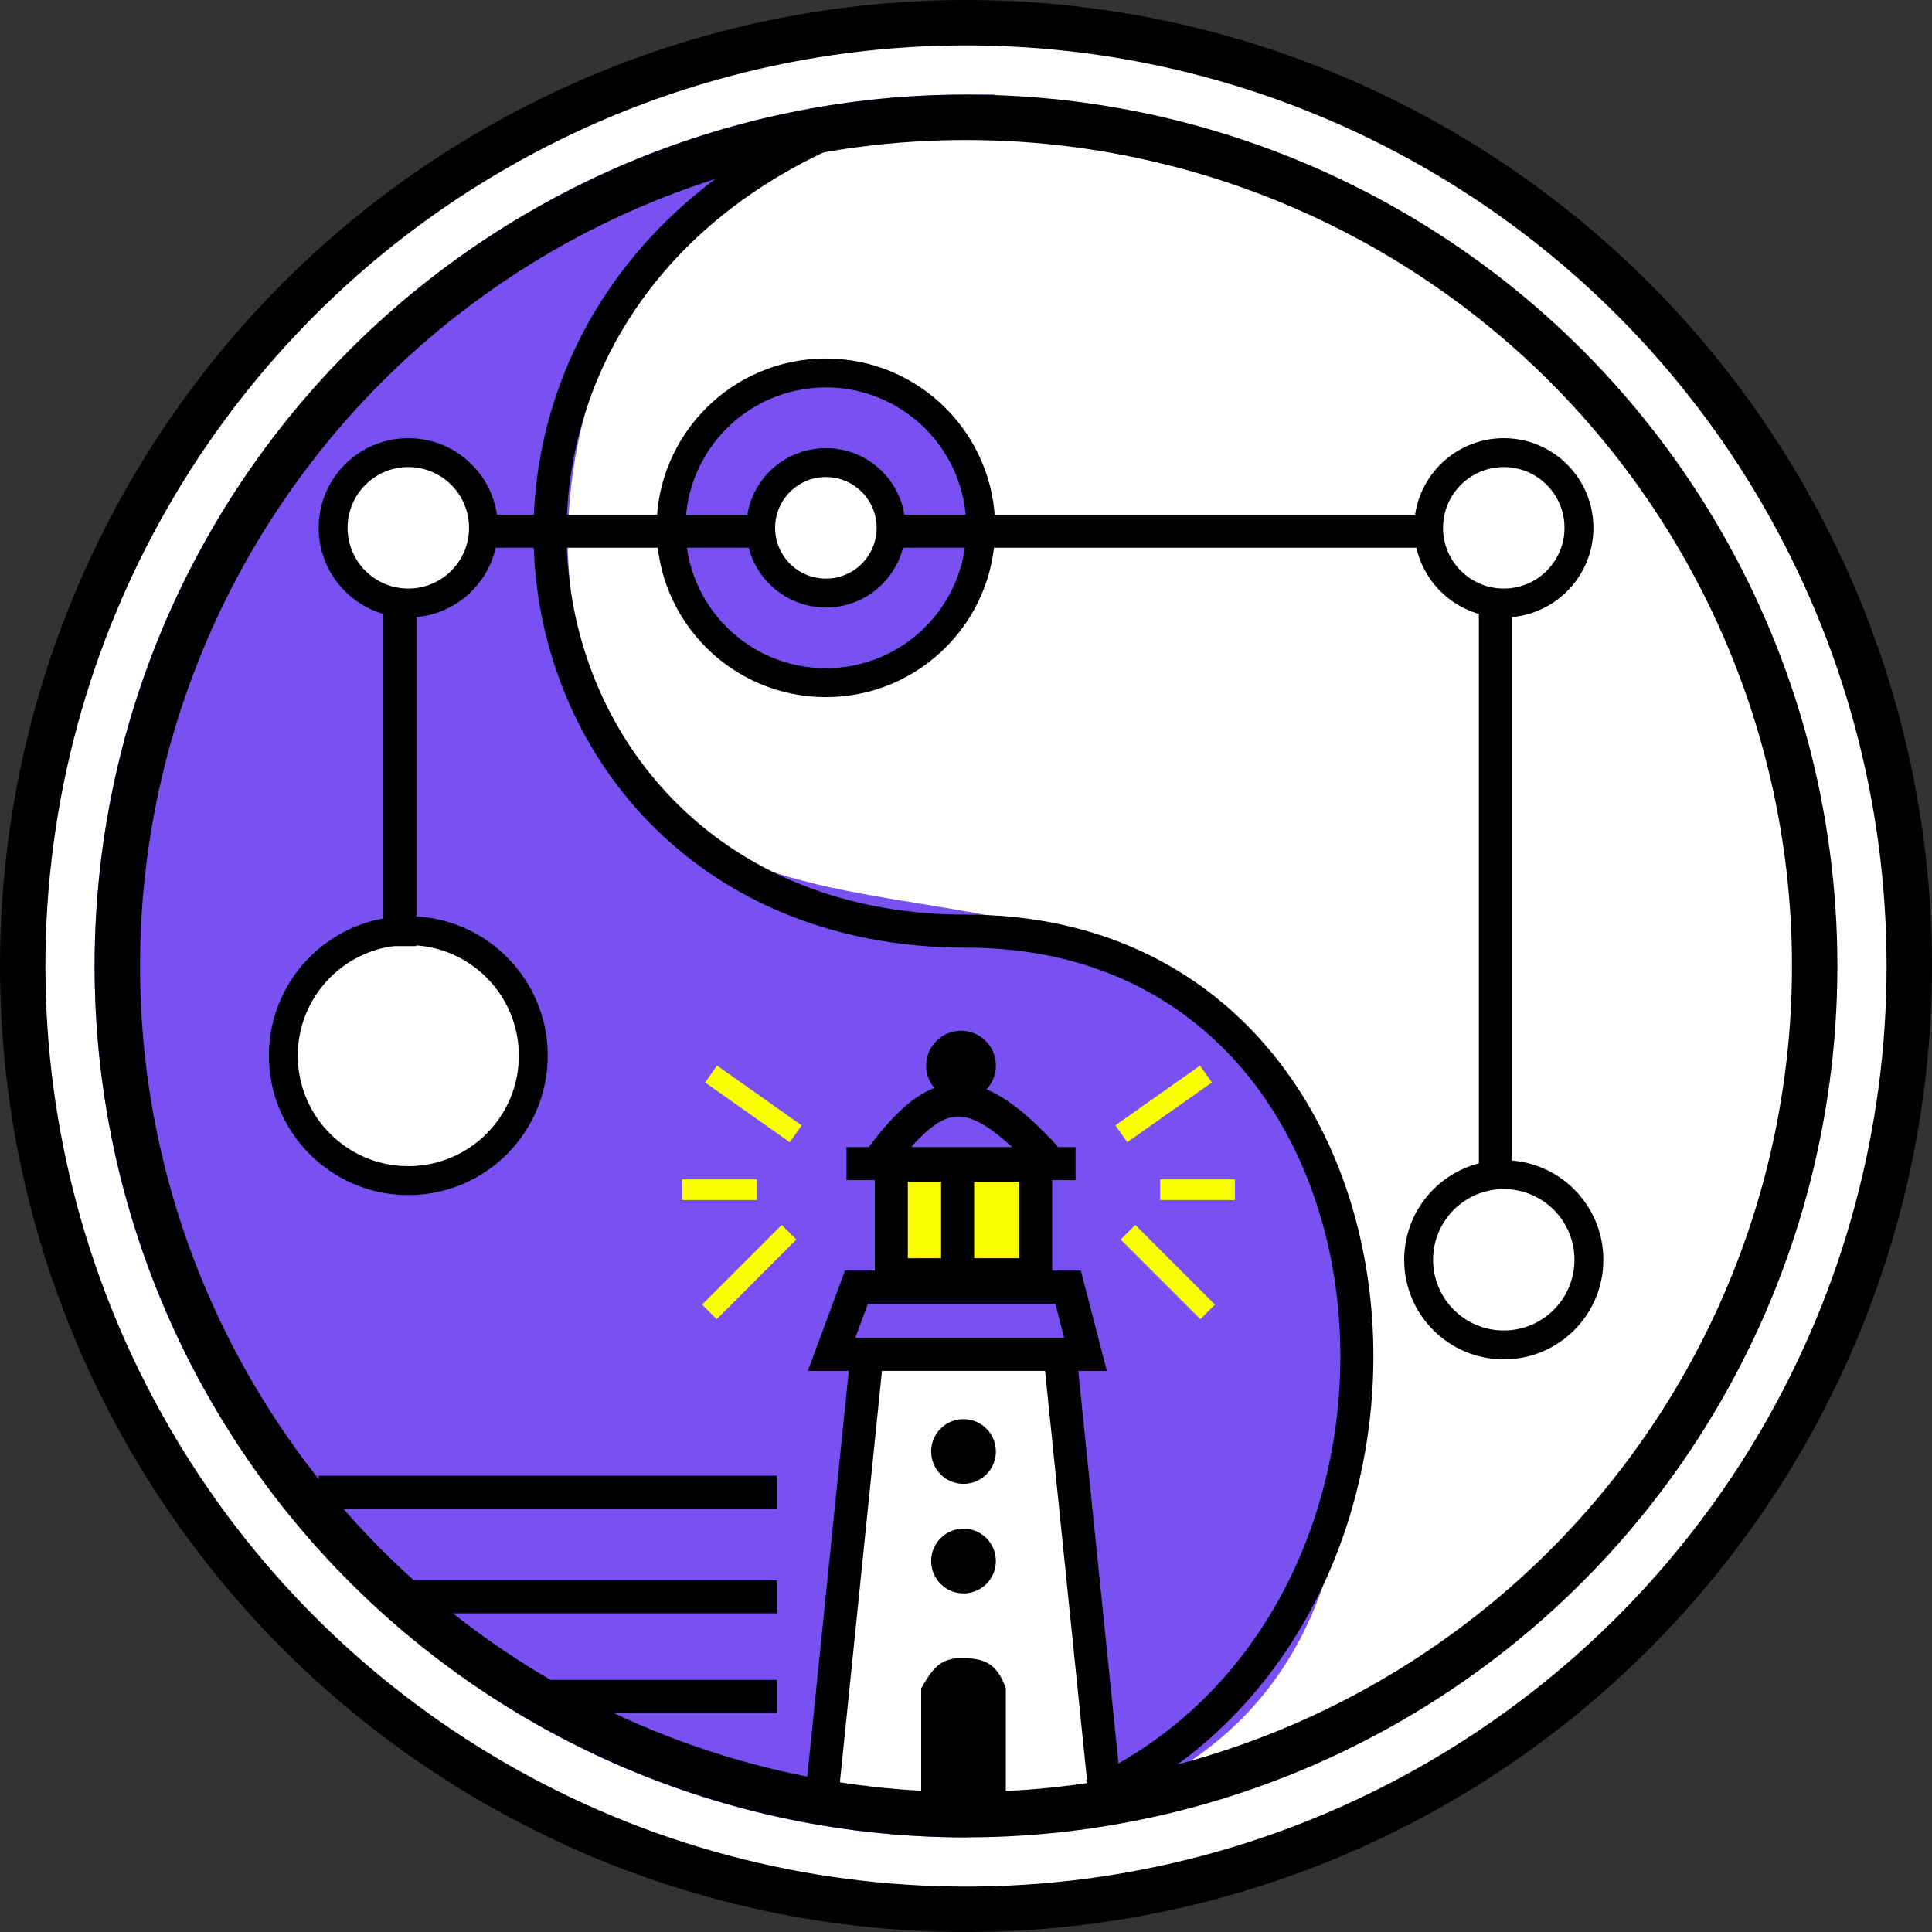
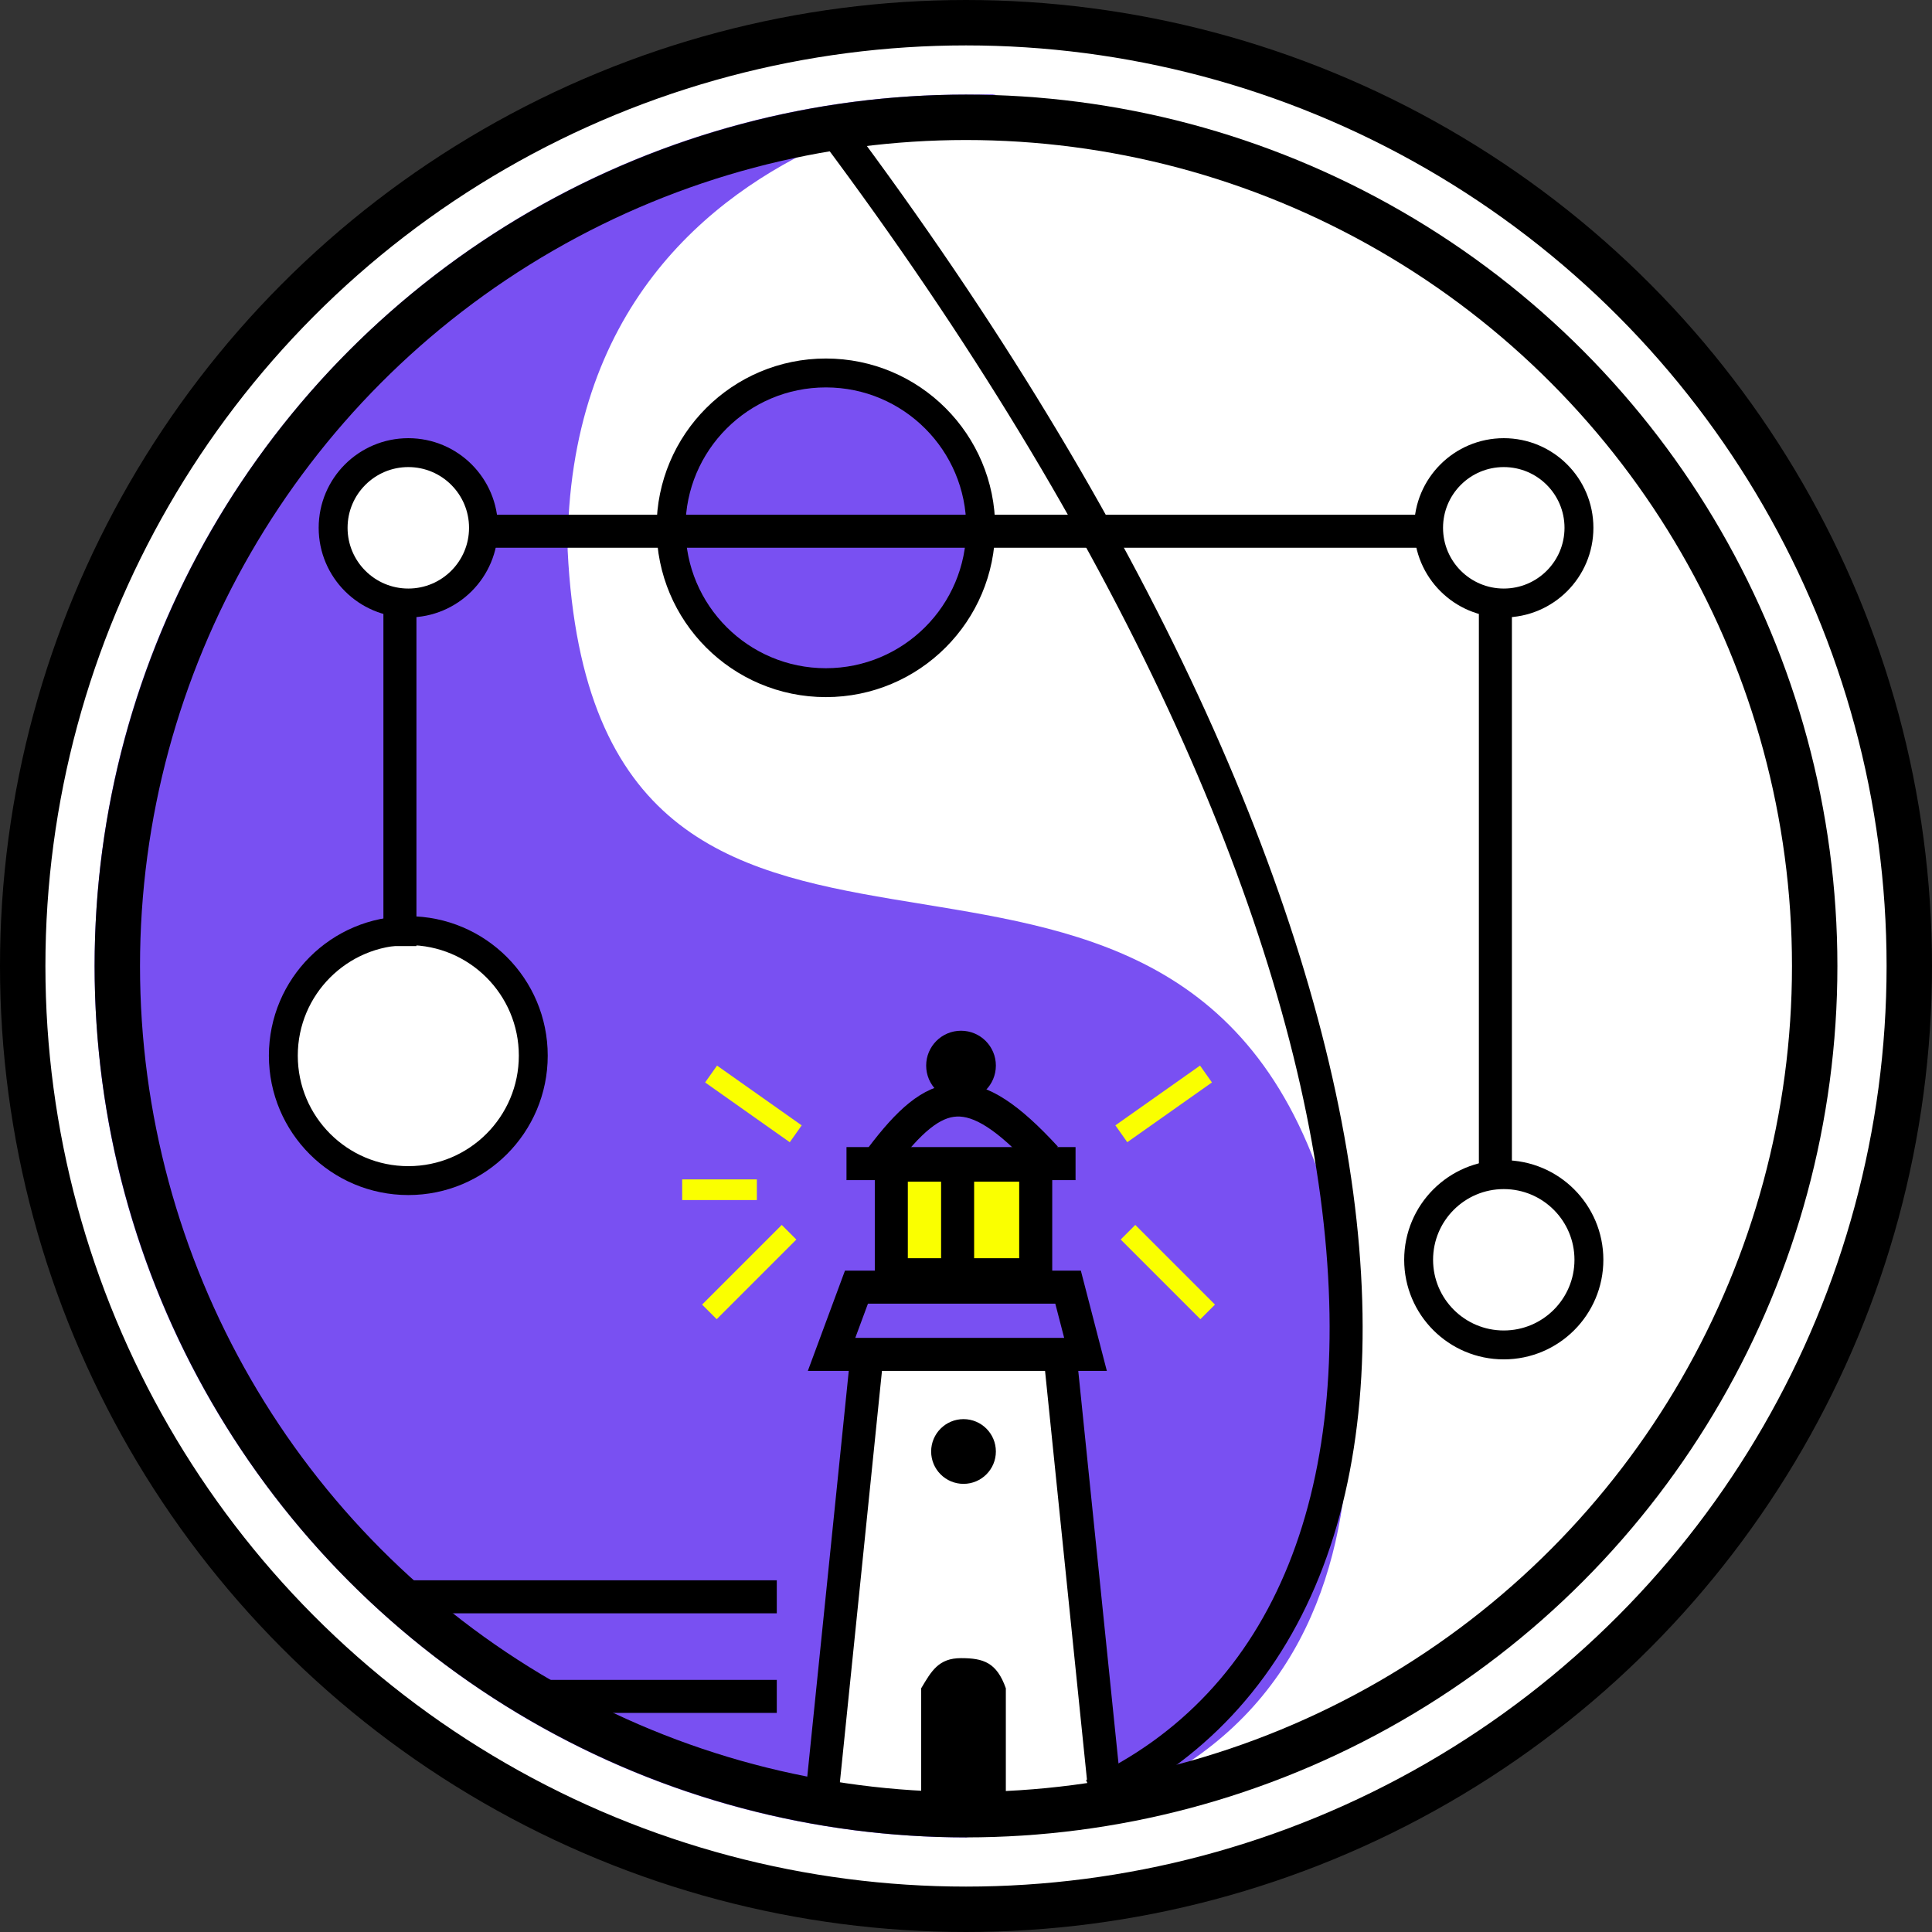
<svg xmlns="http://www.w3.org/2000/svg" width="512" height="512" viewBox="0 0 512 512" fill="none">
  <rect x="0" y="0" width="512" height="512" fill="#333333" stroke="none" />
  <circle cx="256" cy="256" r="249.983" fill="white" stroke="black" stroke-width="12.034" />
  <path d="M150.433 145.814C157.691 294.928 306.144 188.041 349.691 311.423C360.247 360.907 379.381 471.753 256 486.928C128.462 486.928 25.072 383.538 25.072 256C25.072 128.462 128.462 25.072 256 25.072C299.546 25.072 150.433 18.276 150.433 145.814Z" fill="#7950F2" />
  <path d="M281.072 360.907H229.608L220.371 476.371H292.289L281.072 360.907Z" fill="white" />
  <circle cx="256" cy="256" r="224.911" stroke="black" stroke-width="12.034" />
-   <path d="M221.031 34.309C102 86 132 246.763 256 246.763C380 246.763 394.5 427.5 289.649 475.711" stroke="black" stroke-width="8.752" />
+   <path d="M221.031 34.309C380 246.763 394.5 427.5 289.649 475.711" stroke="black" stroke-width="8.752" />
  <circle cx="398.515" cy="139.876" r="19.924" fill="white" stroke="black" stroke-width="7.658" />
  <circle cx="108.206" cy="139.876" r="19.924" fill="white" stroke="black" stroke-width="7.658" />
  <circle cx="218.866" cy="139.876" r="41.037" fill="#7950F2" stroke="black" stroke-width="7.658" />
  <circle cx="108.206" cy="279.753" r="33.119" fill="white" stroke="black" stroke-width="7.658" />
  <circle cx="398.515" cy="333.856" r="22.563" fill="white" stroke="black" stroke-width="7.658" />
  <line x1="105.984" y1="157.031" x2="105.984" y2="250.722" stroke="black" stroke-width="8.752" />
  <line x1="396.294" y1="157.031" x2="396.294" y2="311.423" stroke="black" stroke-width="8.752" />
  <line x1="230.003" y1="356.734" x2="218.126" y2="472.858" stroke="black" stroke-width="8.752" />
  <line y1="-4.376" x2="116.729" y2="-4.376" transform="matrix(0.102 0.995 0.995 -0.102 285.031 356.289)" stroke="black" stroke-width="8.752" />
  <path d="M226.969 341.114H283.052L287.67 358.928H220.371L226.969 341.114Z" stroke="black" stroke-width="8.752" />
  <rect x="236.206" y="308.783" width="38.268" height="29.031" fill="#FAFF00" stroke="black" stroke-width="8.752" />
  <line x1="224.33" y1="308.366" x2="285.031" y2="308.366" stroke="black" stroke-width="8.752" />
  <circle cx="254.68" cy="282.392" r="9.237" fill="black" />
  <path d="M233.567 306.804C248.1 287.574 257.341 285.292 277.114 306.804" stroke="black" stroke-width="8.752" />
  <line x1="128" y1="140.779" x2="377.402" y2="140.779" stroke="black" stroke-width="8.752" />
  <circle cx="255.34" cy="384.66" r="8.577" fill="black" />
-   <circle cx="255.34" cy="413.69" r="8.577" fill="black" />
-   <circle cx="218.866" cy="139.876" r="17.284" fill="white" stroke="black" stroke-width="7.658" />
  <path d="M244.124 447.414C246.84 442.833 248.742 439.423 254.68 439.423C260.618 439.423 264.14 440.563 266.557 447.414V476.371H244.124V447.414Z" fill="black" />
  <line x1="319.598" y1="284.626" x2="297.165" y2="300.461" stroke="#FAFF00" stroke-width="5.47" />
  <line y1="-2.735" x2="27.459" y2="-2.735" transform="matrix(0.817 0.577 0.577 -0.817 190.021 282.392)" stroke="#FAFF00" stroke-width="5.47" />
  <line x1="320.046" y1="347.666" x2="298.932" y2="326.552" stroke="#FAFF00" stroke-width="5.47" />
  <line y1="-2.735" x2="29.859" y2="-2.735" transform="matrix(0.707 -0.707 -0.707 -0.707 186.062 345.732)" stroke="#FAFF00" stroke-width="5.47" />
  <line x1="253.778" y1="307.464" x2="253.778" y2="337.814" stroke="black" stroke-width="8.752" />
-   <line x1="84.454" y1="395.459" x2="205.856" y2="395.459" stroke="black" stroke-width="8.752" />
  <line x1="108.206" y1="423.17" x2="205.856" y2="423.17" stroke="black" stroke-width="8.752" />
  <line x1="142.515" y1="449.563" x2="205.856" y2="449.563" stroke="black" stroke-width="8.752" />
-   <line x1="307.464" y1="315.285" x2="327.258" y2="315.285" stroke="#FAFF00" stroke-width="5.47" />
  <line y1="-2.735" x2="19.794" y2="-2.735" transform="matrix(-1 -7.24787e-08 -1.05448e-07 1 200.577 318.021)" stroke="#FAFF00" stroke-width="5.47" />
</svg>